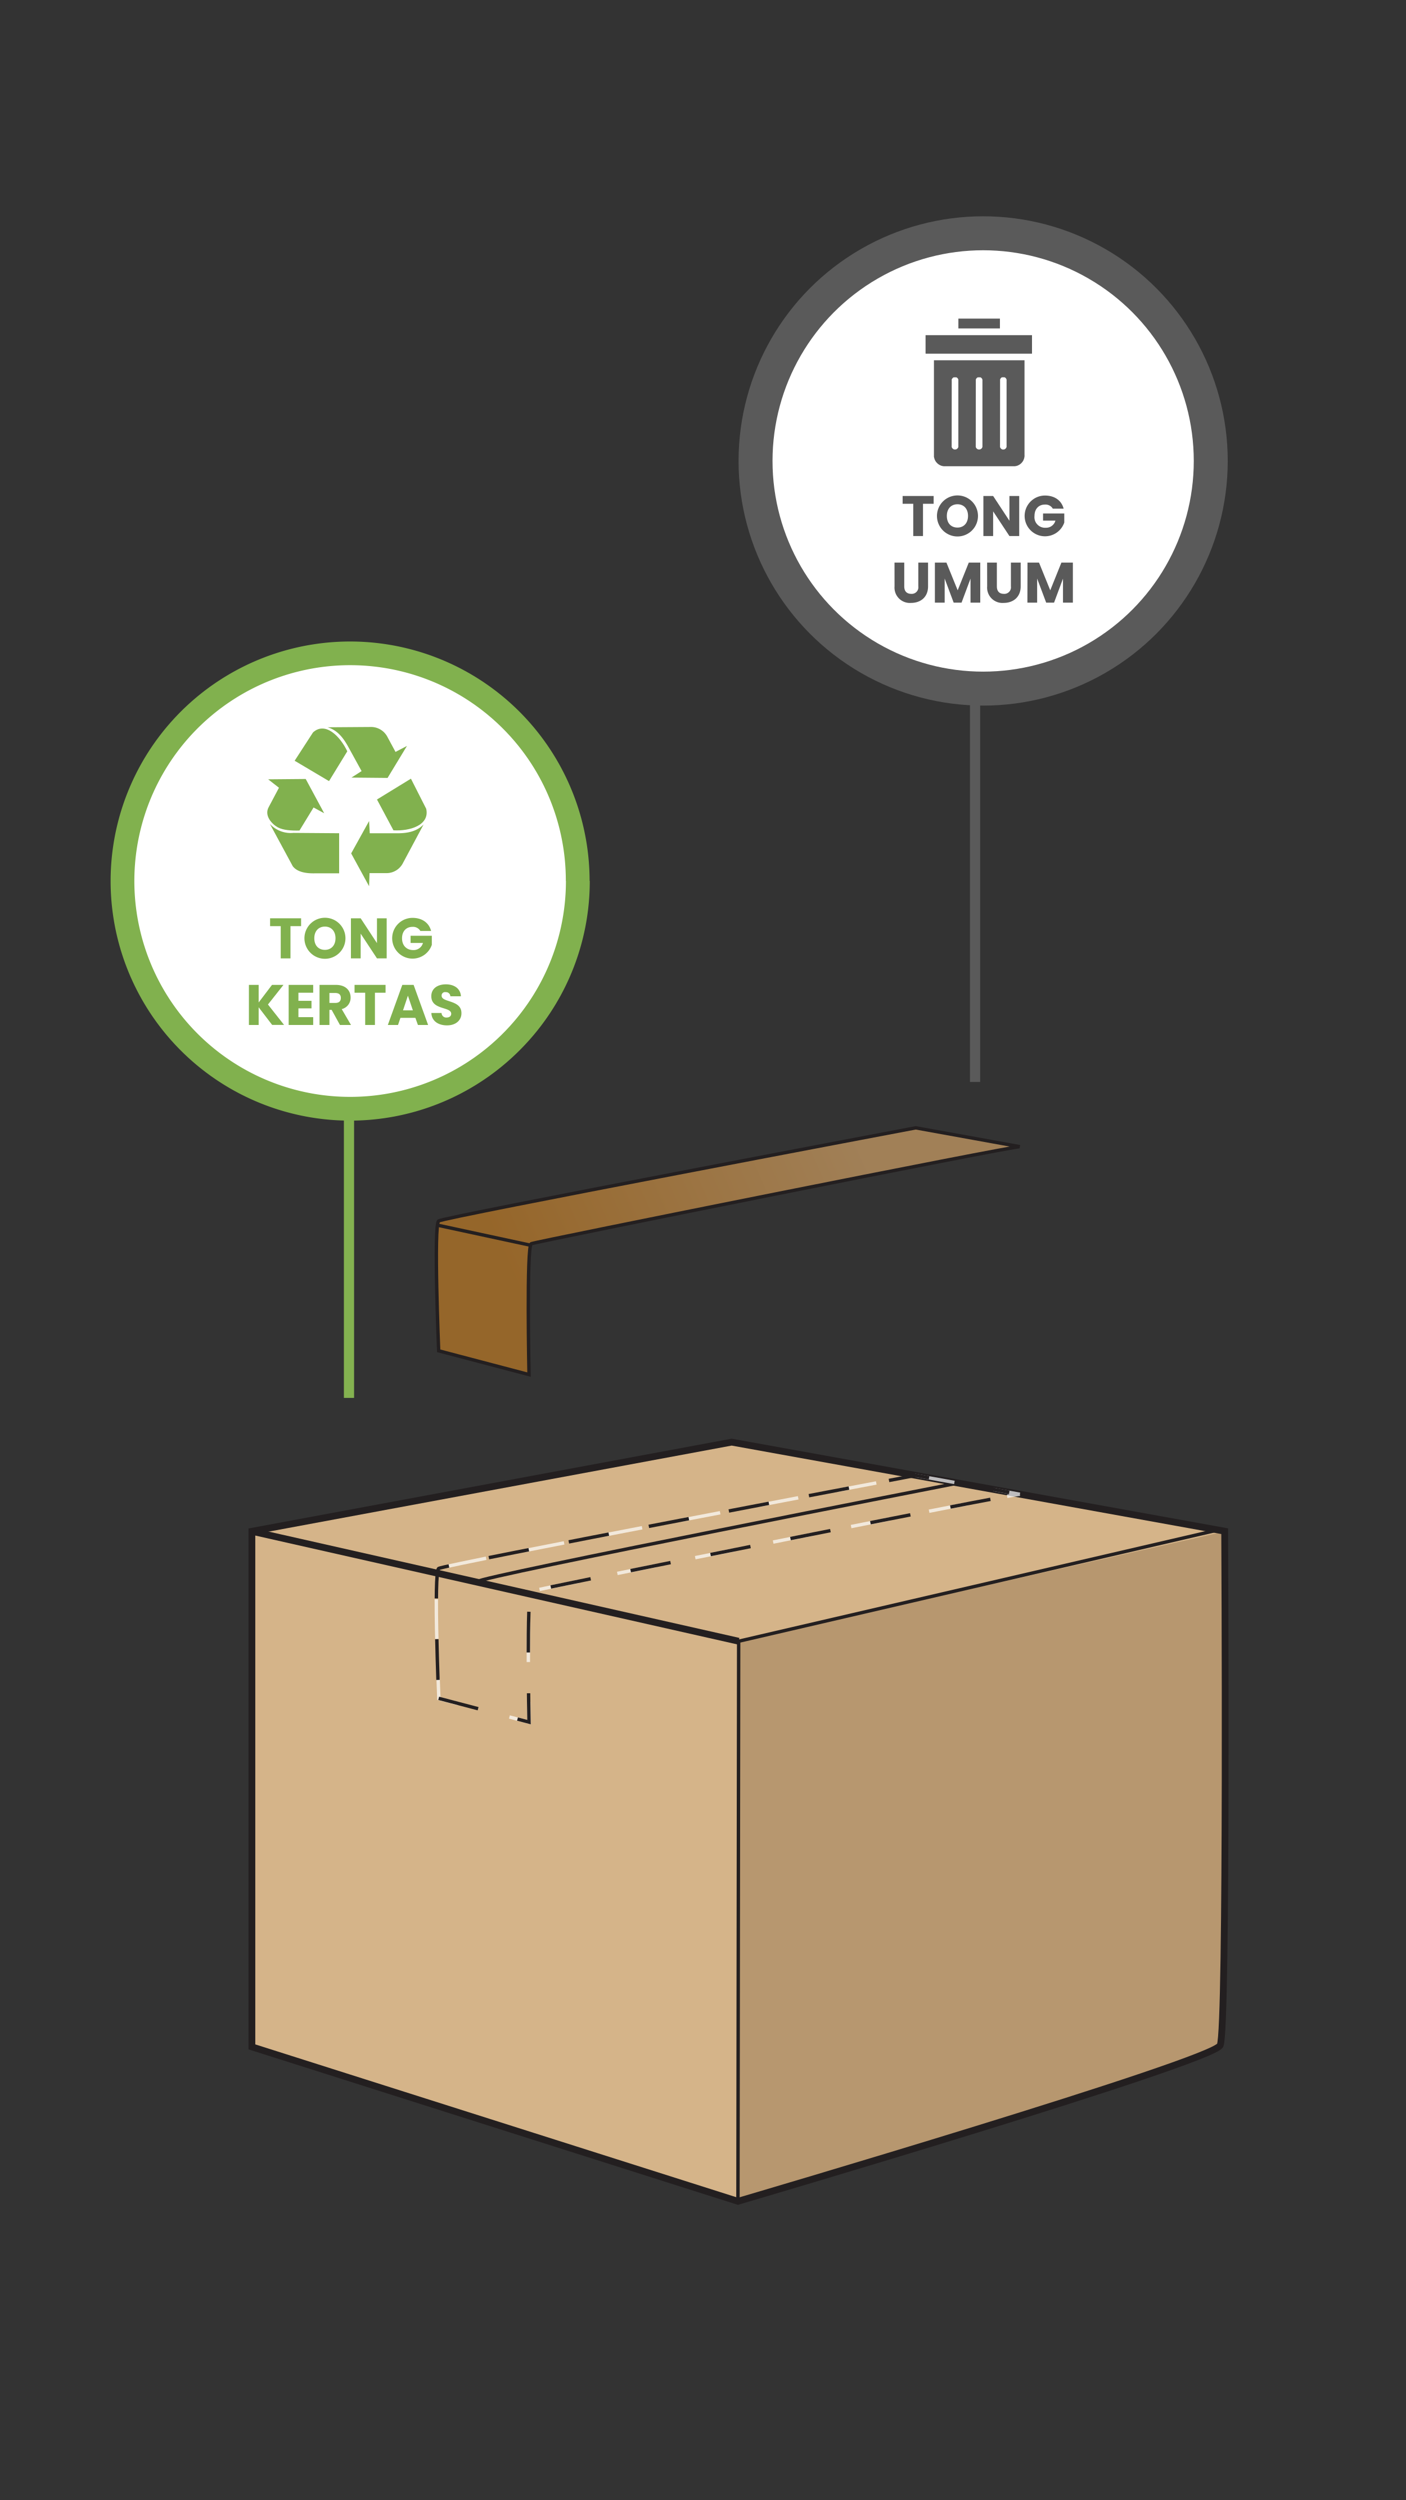
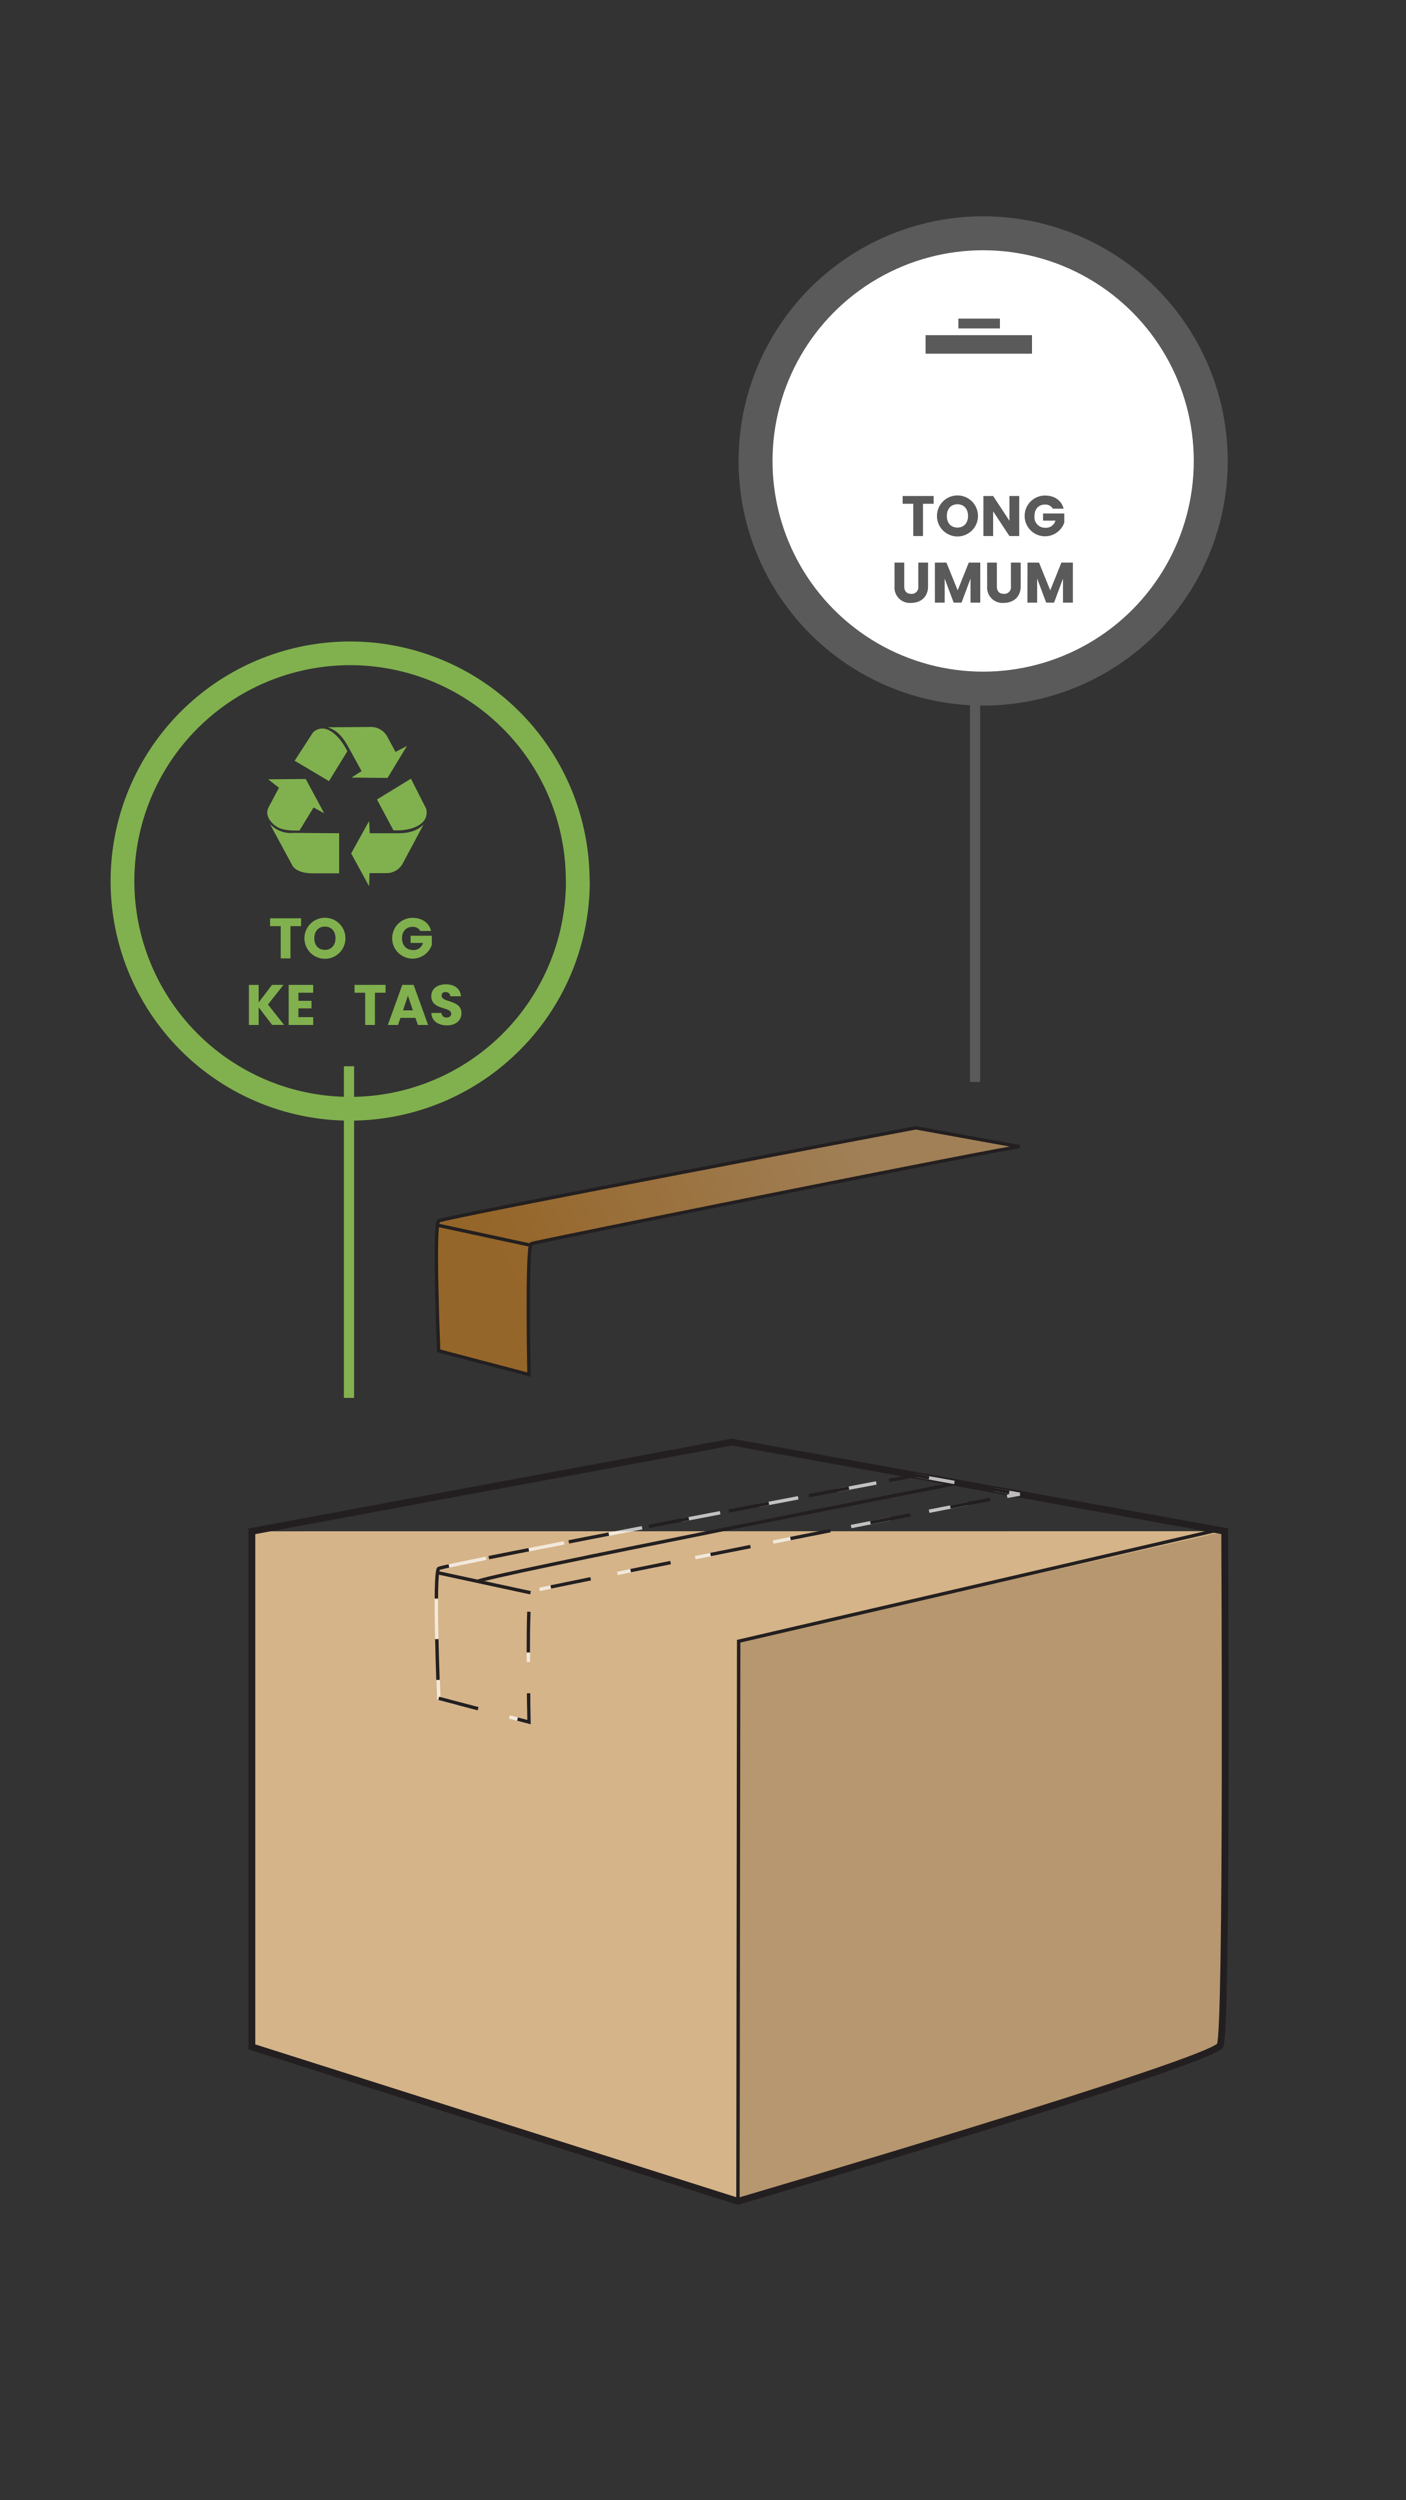
<svg xmlns="http://www.w3.org/2000/svg" viewBox="0 0 414 736">
  <rect x="0" y="0" width="414" height="736" fill="#333333" stroke="none" />
  <defs>
    <style>.cls-1{fill:#5a5a5a;}.cls-2{fill:#d5b489;}.cls-3{fill:#b7976f;}.cls-11,.cls-15,.cls-4,.cls-5,.cls-7,.cls-8,.cls-9{fill:none;}.cls-4,.cls-5,.cls-9{stroke:#231f20;}.cls-11,.cls-15,.cls-16,.cls-4,.cls-5,.cls-7,.cls-8,.cls-9{stroke-miterlimit:10;}.cls-4{stroke-width:2px;}.cls-10,.cls-6{opacity:0.7;}.cls-7,.cls-8{stroke:#fff;}.cls-8{stroke-dasharray:11.7 11.7;}.cls-9{stroke-dasharray:12;}.cls-10{fill:url(#linear-gradient);}.cls-11{stroke:#84b250;}.cls-11,.cls-15{stroke-width:3px;}.cls-12,.cls-16{fill:#fff;}.cls-13,.cls-14{fill:#81b14e;}.cls-14{fill-rule:evenodd;}.cls-15,.cls-16{stroke:#5a5a5a;}.cls-16{stroke-width:10px;}.cls-17{clip-path:url(#clip-path);}</style>
    <linearGradient id="linear-gradient" x1="251.15" y1="333.54" x2="151.85" y2="377.86" gradientUnits="userSpaceOnUse">
      <stop offset="0" stop-color="#d0a167" />
      <stop offset="1" stop-color="#c07c26" />
    </linearGradient>
    <clipPath id="clip-path">
      <rect class="cls-1" x="272.54" y="98.67" width="31.33" height="5.42" />
    </clipPath>
  </defs>
  <g id="B:_65-75" data-name="B: 65-75">
    <g id="_66_body" data-name="66 body">
-       <path class="cls-2" d="M74.17,450.77V602.54L217.29,648s139.87-41.11,142-45.93,1.32-151.33,1.32-151.33L215.44,424.52Z" />
+       <path class="cls-2" d="M74.17,450.77V602.54L217.29,648s139.87-41.11,142-45.93,1.32-151.33,1.32-151.33Z" />
      <path class="cls-3" d="M359.55,602.1c-3.21,6-142,45.93-142,45.93l.21-164.9,143.15-32.36S362.77,596.08,359.55,602.1Z" />
      <path class="cls-4" d="M74.17,450.77V602.54L217.29,648s139.87-41.11,142-45.93,1.32-151.33,1.32-151.33L215.44,424.52Z" />
-       <line class="cls-4" x1="217.5" y1="483.13" x2="74.17" y2="450.77" />
      <polyline class="cls-5" points="217.29 648.03 217.5 483.13 358.56 450.39" />
      <path class="cls-5" d="M140.54,465.58c.57-1.43,141.47-29,141.47-29" />
    </g>
    <g id="_66_tape" data-name="66 tape">
      <g class="cls-6">
        <path class="cls-7" d="M129,494c.12,3.59.22,6,.22,6l5.8,1.53" />
        <path class="cls-7" d="M150,505.43l5.8,1.53s-.05-2.4-.1-6" />
        <path class="cls-8" d="M155.57,489.26c0-10,.11-20.51.87-20.83,1.45-.62,142.23-28.85,143.87-28.56l-30.67-5.54s-138.93,26.29-140.47,27.41c-1,.69-.72,15.41-.41,26.37" />
      </g>
      <path class="cls-9" d="M129.17,499.94l26.6,7s-.78-37.91.67-38.53,142.23-28.85,143.87-28.56l-30.67-5.54s-138.93,26.29-140.47,27.41S129.17,499.94,129.17,499.94Z" />
      <line class="cls-5" x1="156.22" y1="468.86" x2="129.13" y2="463.02" />
    </g>
    <g id="_66_tape-2" data-name="66 tape">
      <path class="cls-10" d="M129.17,397.64l26.6,7s-.78-37.91.67-38.53,142.23-28.85,143.87-28.56L269.64,332s-138.93,26.29-140.47,27.41S129.17,397.64,129.17,397.64Z" />
      <path class="cls-5" d="M129.17,397.64l26.6,7s-.78-37.91.67-38.53,142.23-28.85,143.87-28.56L269.64,332s-138.93,26.29-140.47,27.41S129.17,397.64,129.17,397.64Z" />
      <line class="cls-5" x1="156.22" y1="366.56" x2="129.13" y2="360.72" />
    </g>
    <line class="cls-11" x1="102.76" y1="313.87" x2="102.76" y2="411.5" />
-     <circle class="cls-12" cx="103.12" cy="259.31" r="67.03" />
    <path class="cls-13" d="M170.14,259.31h-3.5A63.54,63.54,0,1,1,148,214.39a63.28,63.28,0,0,1,18.61,44.92h7A70.52,70.52,0,1,0,153,309.18a70.31,70.31,0,0,0,20.66-49.87Z" />
    <path class="cls-13" d="M79.53,270.32h9.13v2.31H85.53v9.49H82.66v-9.49H79.53Z" />
    <path class="cls-13" d="M95.68,282.24a6,6,0,1,1,0-12.08,6,6,0,0,1,0,12.08Zm0-2.63c1.88,0,3.11-1.36,3.11-3.42s-1.23-3.43-3.11-3.43-3.13,1.33-3.13,3.43S93.76,279.61,95.68,279.61Z" />
-     <path class="cls-13" d="M113.86,270.32v11.8H111l-4.8-7.28v7.28h-2.87v-11.8h2.87l4.8,7.31v-7.31Z" />
    <path class="cls-13" d="M126.94,274.05h-3.17a2.47,2.47,0,0,0-2.32-1.21c-1.85,0-3.07,1.31-3.07,3.36s1.24,3.47,3.31,3.47a2.83,2.83,0,0,0,2.85-2.09H120.9v-2.12h6.25v2.68a6,6,0,1,1-5.7-7.95C124.27,270.19,126.32,271.63,126.94,274.05Z" />
    <path class="cls-13" d="M76.16,296.51v5.21H73.29v-11.8h2.87v5.18l3.93-5.18h3.38L78.9,295.7l4.74,6H80.13Z" />
    <path class="cls-13" d="M92.22,292.23H87.87v2.38h3.85v2.22H87.87v2.59h4.35v2.3H85v-11.8h7.22Z" />
-     <path class="cls-13" d="M98.91,289.92c2.89,0,4.33,1.67,4.33,3.72a3.43,3.43,0,0,1-2.62,3.41l2.73,4.67H100.1l-2.45-4.45H97v4.45H94.09v-11.8Zm-.17,2.39H97v2.92h1.78c1.08,0,1.58-.55,1.58-1.48S99.82,292.31,98.74,292.31Z" />
    <path class="cls-13" d="M104.4,289.92h9.13v2.31H110.4v9.49h-2.87v-9.49H104.4Z" />
    <path class="cls-13" d="M122.31,299.63h-4.4l-.71,2.09h-3l4.26-11.8h3.33l4.27,11.8h-3Zm-2.2-6.53-1.44,4.32h2.9Z" />
    <path class="cls-13" d="M131.62,301.84c-2.54,0-4.52-1.26-4.6-3.65h3a1.36,1.36,0,0,0,1.47,1.34c.84,0,1.37-.42,1.37-1.11,0-2.18-5.89-1-5.86-5.19,0-2.23,1.83-3.47,4.3-3.47s4.3,1.27,4.42,3.52h-3.11a1.27,1.27,0,0,0-1.36-1.22,1,1,0,0,0-1.21,1.07c0,2.05,5.83,1.13,5.83,5.08C135.92,300.19,134.37,301.84,131.62,301.84Z" />
    <path class="cls-14" d="M111,235.35l10-6.13,4.5,8.87c1.09,4.84-4.87,6.62-9.65,6.33L111,235.35Z" />
    <path class="cls-14" d="M108.68,241.69l-5.28,9.53,5.28,9.66.13-3.86h4.83a5.42,5.42,0,0,0,4.89-2.74l6.2-11.59c-2,2.06-4.67,2.6-7.7,2.6h-8.15Z" />
    <path class="cls-14" d="M96.88,229.94l-10.12-6,5.4-8.33c3.61-3.32,8,1.14,10.1,5.55l-5.38,8.78Z" />
    <path class="cls-14" d="M103.41,228.9l10.71.1,5.71-9.42-3.37,1.76L114.12,217a5.45,5.45,0,0,0-4.72-3l-12.93.09c2.76.82,4.49,2.91,6,5.62l4,7.28-3,1.92Z" />
    <path class="cls-14" d="M79,229.44l3.14,2.45-3,5.66c-1.48,2.6,1.06,5.14,2.67,6s4.06,1,6.37.94l4.15-6.79,3.13,1.7-5.44-10.09-11.07.1Z" />
    <path class="cls-14" d="M79.47,242.54,86.21,255c1.35,1.73,3.9,2.14,6.55,2.08h7.1V245.28l-13.47-.1a8.34,8.34,0,0,1-6.92-2.64Z" />
    <line class="cls-15" x1="287.11" y1="318.5" x2="287.11" y2="194.6" />
    <circle class="cls-16" cx="289.49" cy="135.69" r="67.02" />
    <path class="cls-1" d="M265.78,146h9.13v2.3h-3.13v9.49h-2.87v-9.49h-3.13Z" />
    <path class="cls-1" d="M281.93,157.92a6,6,0,1,1,0-12.08,6,6,0,0,1,0,12.08Zm0-2.62c1.88,0,3.11-1.36,3.11-3.43s-1.23-3.43-3.11-3.43-3.13,1.33-3.13,3.43S280,155.3,281.93,155.3Z" />
    <path class="cls-1" d="M300.11,146V157.8h-2.88l-4.8-7.27v7.27h-2.87V146h2.87l4.8,7.3V146Z" />
    <path class="cls-1" d="M313.19,149.74H310a2.47,2.47,0,0,0-2.32-1.21c-1.85,0-3.07,1.31-3.07,3.36a3.11,3.11,0,0,0,3.31,3.46,2.83,2.83,0,0,0,2.85-2.09h-3.64v-2.11h6.25v2.67a6,6,0,1,1-5.7-7.95C310.52,145.87,312.57,147.32,313.19,149.74Z" />
    <path class="cls-1" d="M263.39,165.61h2.87v7c0,1.4.69,2.2,2.05,2.2a1.94,1.94,0,0,0,2.09-2.2v-7h2.87v7c0,3.25-2.29,4.87-5,4.87a4.52,4.52,0,0,1-4.87-4.87Z" />
    <path class="cls-1" d="M275.28,165.61h3.4l3.31,8.16,3.27-8.16h3.38V177.4h-2.87v-7.07l-2.64,7.07h-2.32l-2.65-7.09v7.09h-2.88Z" />
    <path class="cls-1" d="M290.66,165.61h2.87v7c0,1.4.69,2.2,2.05,2.2a1.93,1.93,0,0,0,2.08-2.2v-7h2.88v7c0,3.25-2.29,4.87-5,4.87a4.52,4.52,0,0,1-4.87-4.87Z" />
    <path class="cls-1" d="M302.55,165.61h3.39l3.31,8.16,3.28-8.16h3.38V177.4H313v-7.07l-2.63,7.07h-2.32l-2.66-7.09v7.09h-2.87Z" />
    <path class="cls-1" d="M282.2,93.79h12.23v2.89H282.2Z" />
-     <path class="cls-1" d="M275,134.05c0,.11,0,.21,0,.32s0,.21.05.31.05.2.08.31.06.19.1.29.09.19.14.29.1.18.16.27.12.17.19.25l.21.23a1.57,1.57,0,0,0,.24.21l.25.19.27.16.28.14.3.11.3.07.31.05.32,0h20.3l.31,0,.31-.05.3-.07.3-.11.28-.14.27-.16.25-.19a3.43,3.43,0,0,0,.44-.44,2.48,2.48,0,0,0,.19-.26,1.75,1.75,0,0,0,.16-.27,2.39,2.39,0,0,0,.13-.28c0-.1.08-.2.11-.3s.05-.2.07-.3,0-.21.05-.31,0-.21,0-.32v-28H275Zm19.48-22.11a.55.55,0,0,1,0-.18,1.21,1.21,0,0,1,.05-.18l.09-.16.12-.15.14-.12.17-.09.17,0,.19,0h.19l.19,0,.17.09a.79.79,0,0,1,.15.12.81.81,0,0,1,.12.14l.1.17.06.18a1.37,1.37,0,0,1,0,.19v19.38a1.34,1.34,0,0,1,0,.2l-.06.19-.09.17a.64.64,0,0,1-.13.15l-.15.13a.61.61,0,0,1-.18.09.64.64,0,0,1-.18.06l-.2,0a1.25,1.25,0,0,1-.19,0l-.18-.06-.17-.09a.86.86,0,0,1-.14-.13.79.79,0,0,1-.12-.15,1.4,1.4,0,0,1-.09-.17,1.05,1.05,0,0,1-.05-.19.59.59,0,0,1,0-.19Zm-7.15,0,0-.18a1,1,0,0,1,.07-.18.83.83,0,0,1,.09-.16.93.93,0,0,1,.13-.15l.15-.11a.91.91,0,0,1,.17-.09l.18,0,.19,0,.18,0,.19,0a.83.83,0,0,1,.16.09.58.58,0,0,1,.15.11.93.93,0,0,1,.13.15.86.86,0,0,1,.1.16c0,.06,0,.11.06.18a.57.57,0,0,1,0,.18v19.38a1.36,1.36,0,0,1,0,.2.82.82,0,0,1-.06.19.7.7,0,0,1-.09.17c0,.05-.08.11-.12.15l-.16.13-.17.09-.19.06-.19,0-.2,0-.19-.06-.17-.09a.64.64,0,0,1-.15-.13.93.93,0,0,1-.13-.15,1.4,1.4,0,0,1-.09-.17.82.82,0,0,1-.06-.19,1.36,1.36,0,0,1,0-.2Zm-7.09,0a.57.57,0,0,1,0-.18c0-.07,0-.12.06-.18a.86.86,0,0,1,.1-.16.93.93,0,0,1,.13-.15.58.58,0,0,1,.15-.11,1.29,1.29,0,0,1,.16-.09l.19,0,.18,0,.19,0,.18,0a.91.91,0,0,1,.17.09.58.58,0,0,1,.15.11.93.93,0,0,1,.13.15.83.83,0,0,1,.09.16,1,1,0,0,1,.07.18l0,.18v19.38a1.36,1.36,0,0,1,0,.2.7.7,0,0,1-.06.19.56.56,0,0,1-.09.17,1.39,1.39,0,0,1-.28.28.91.91,0,0,1-.17.09.7.7,0,0,1-.19.06l-.2,0-.19,0a.6.6,0,0,1-.19-.06.91.91,0,0,1-.17-.09l-.16-.13a1,1,0,0,1-.12-.15.56.56,0,0,1-.09-.17.7.7,0,0,1-.06-.19,1.36,1.36,0,0,1,0-.2Z" />
    <rect class="cls-1" x="272.54" y="98.67" width="31.33" height="5.42" />
    <g class="cls-17">
      <path class="cls-1" d="M295.38,98.69H272.57v5.36H304V98.69Z" />
    </g>
  </g>
</svg>